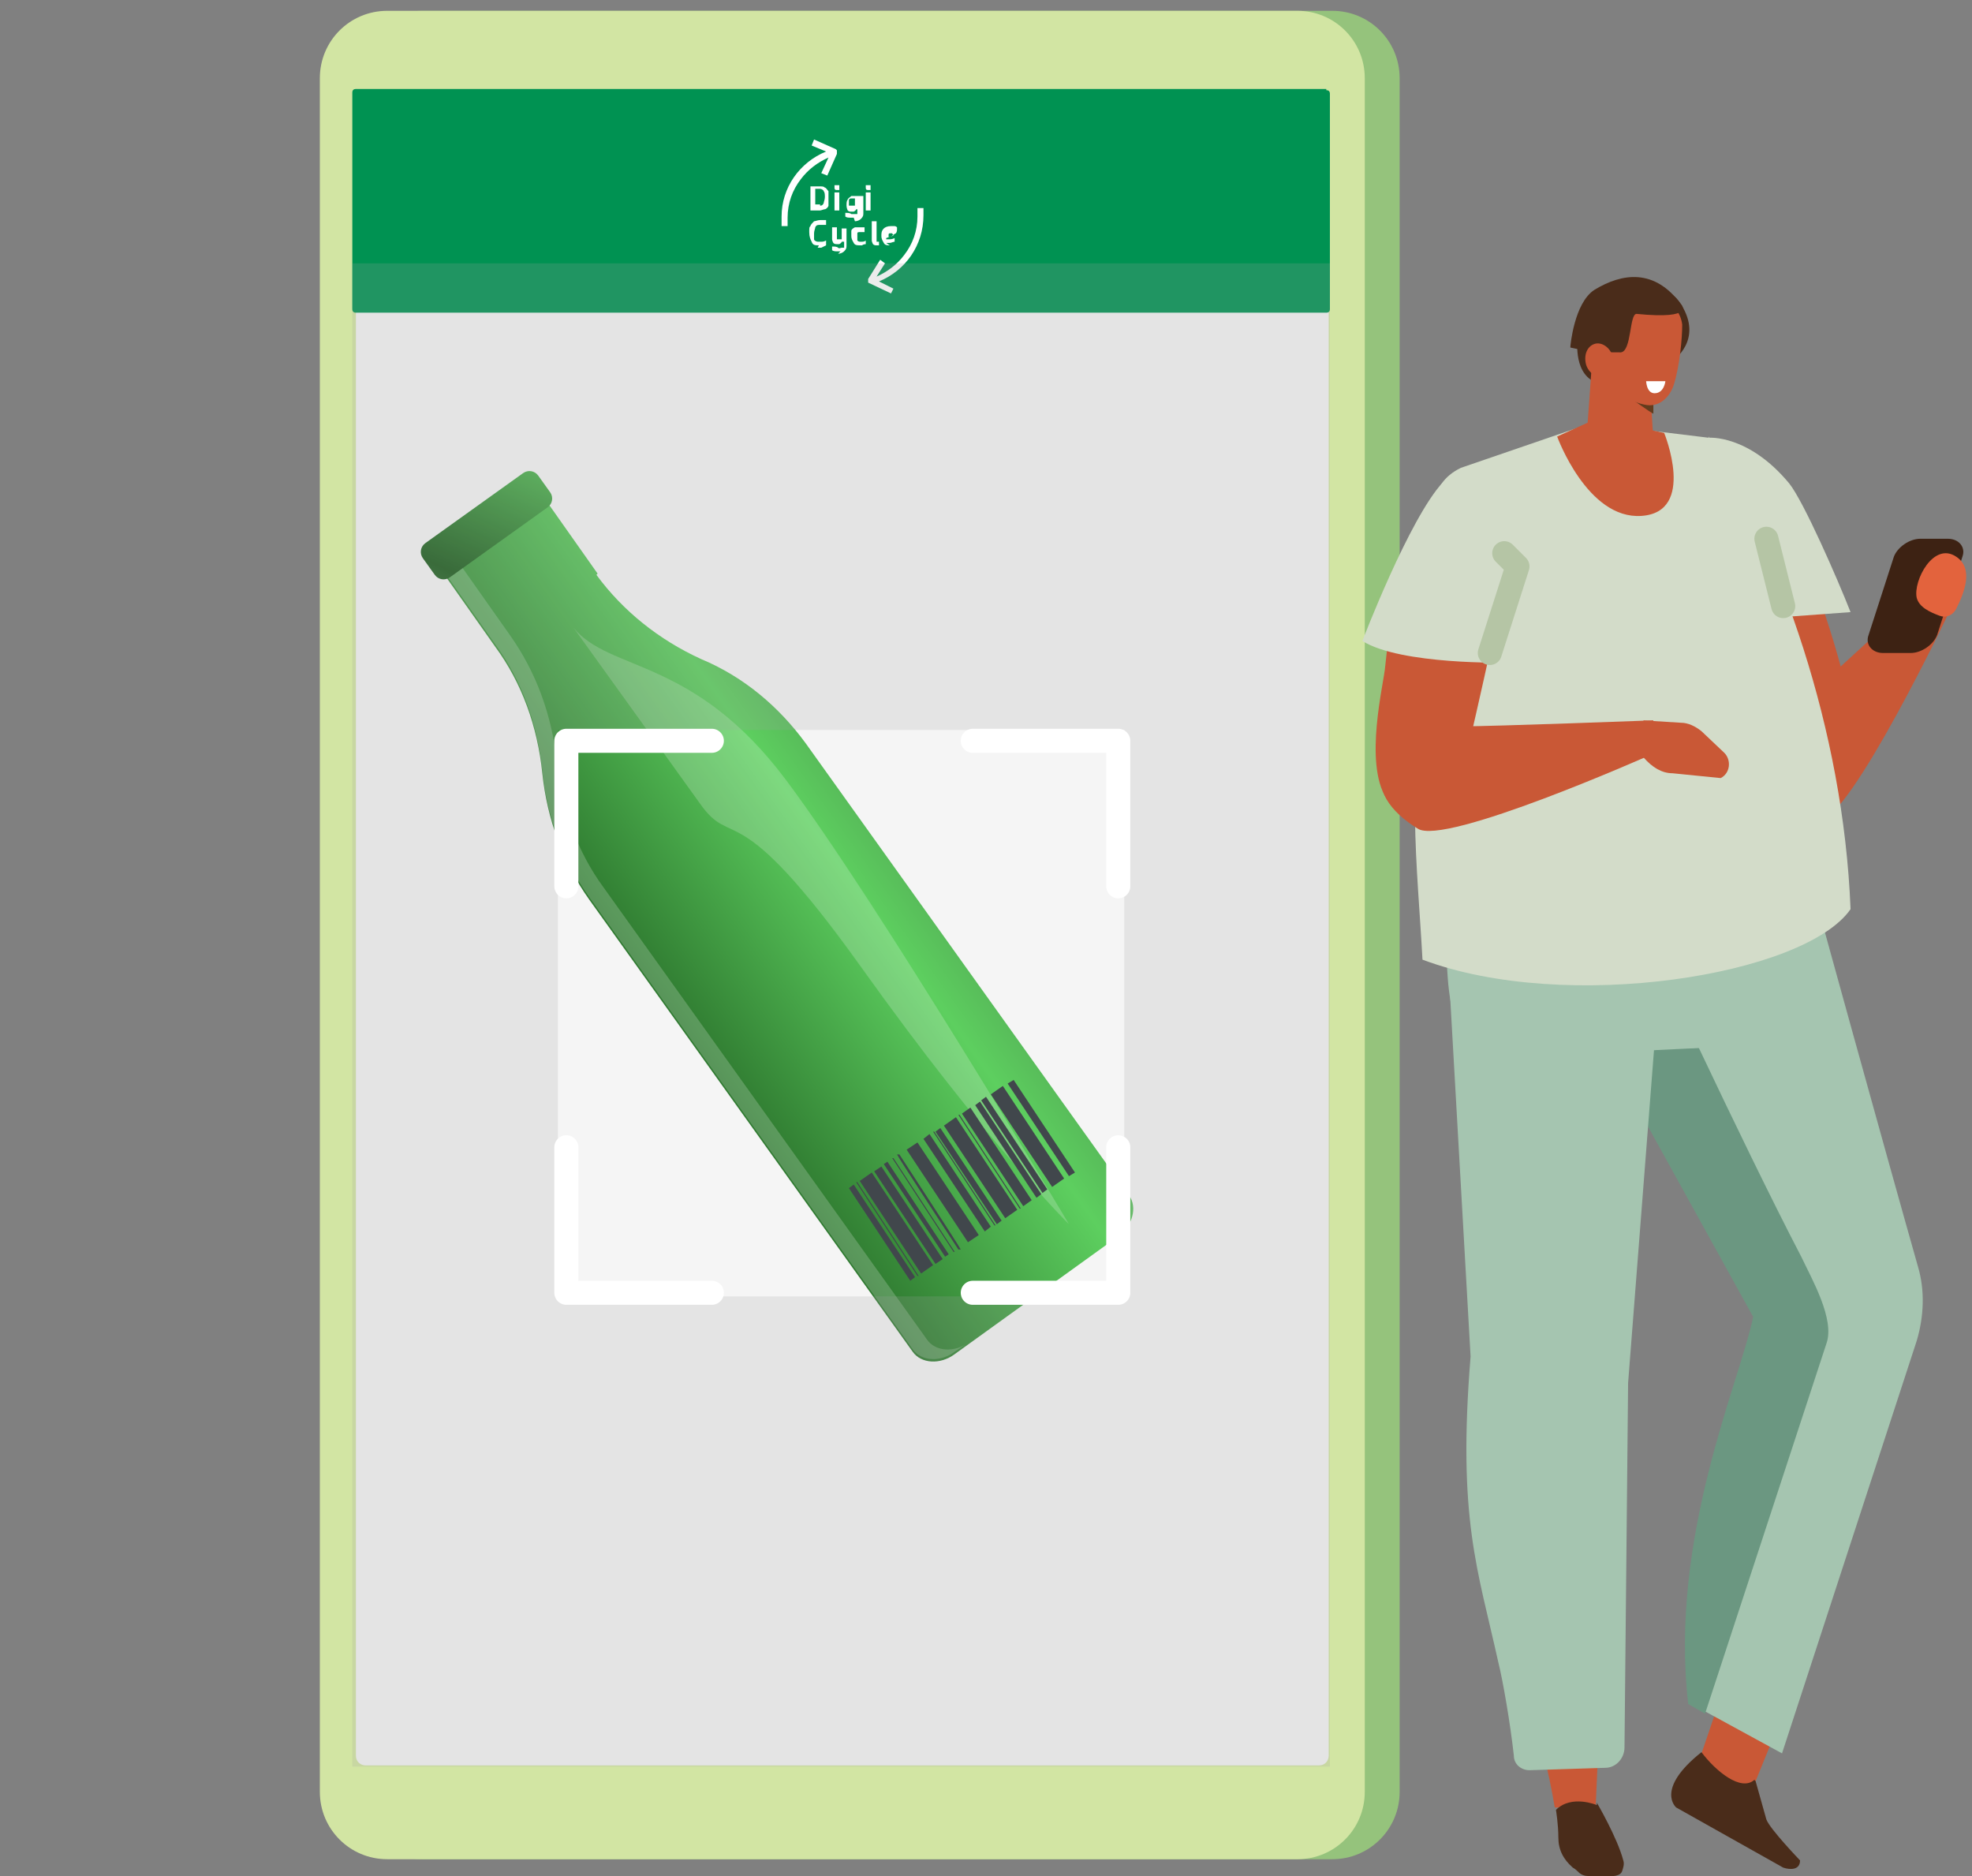
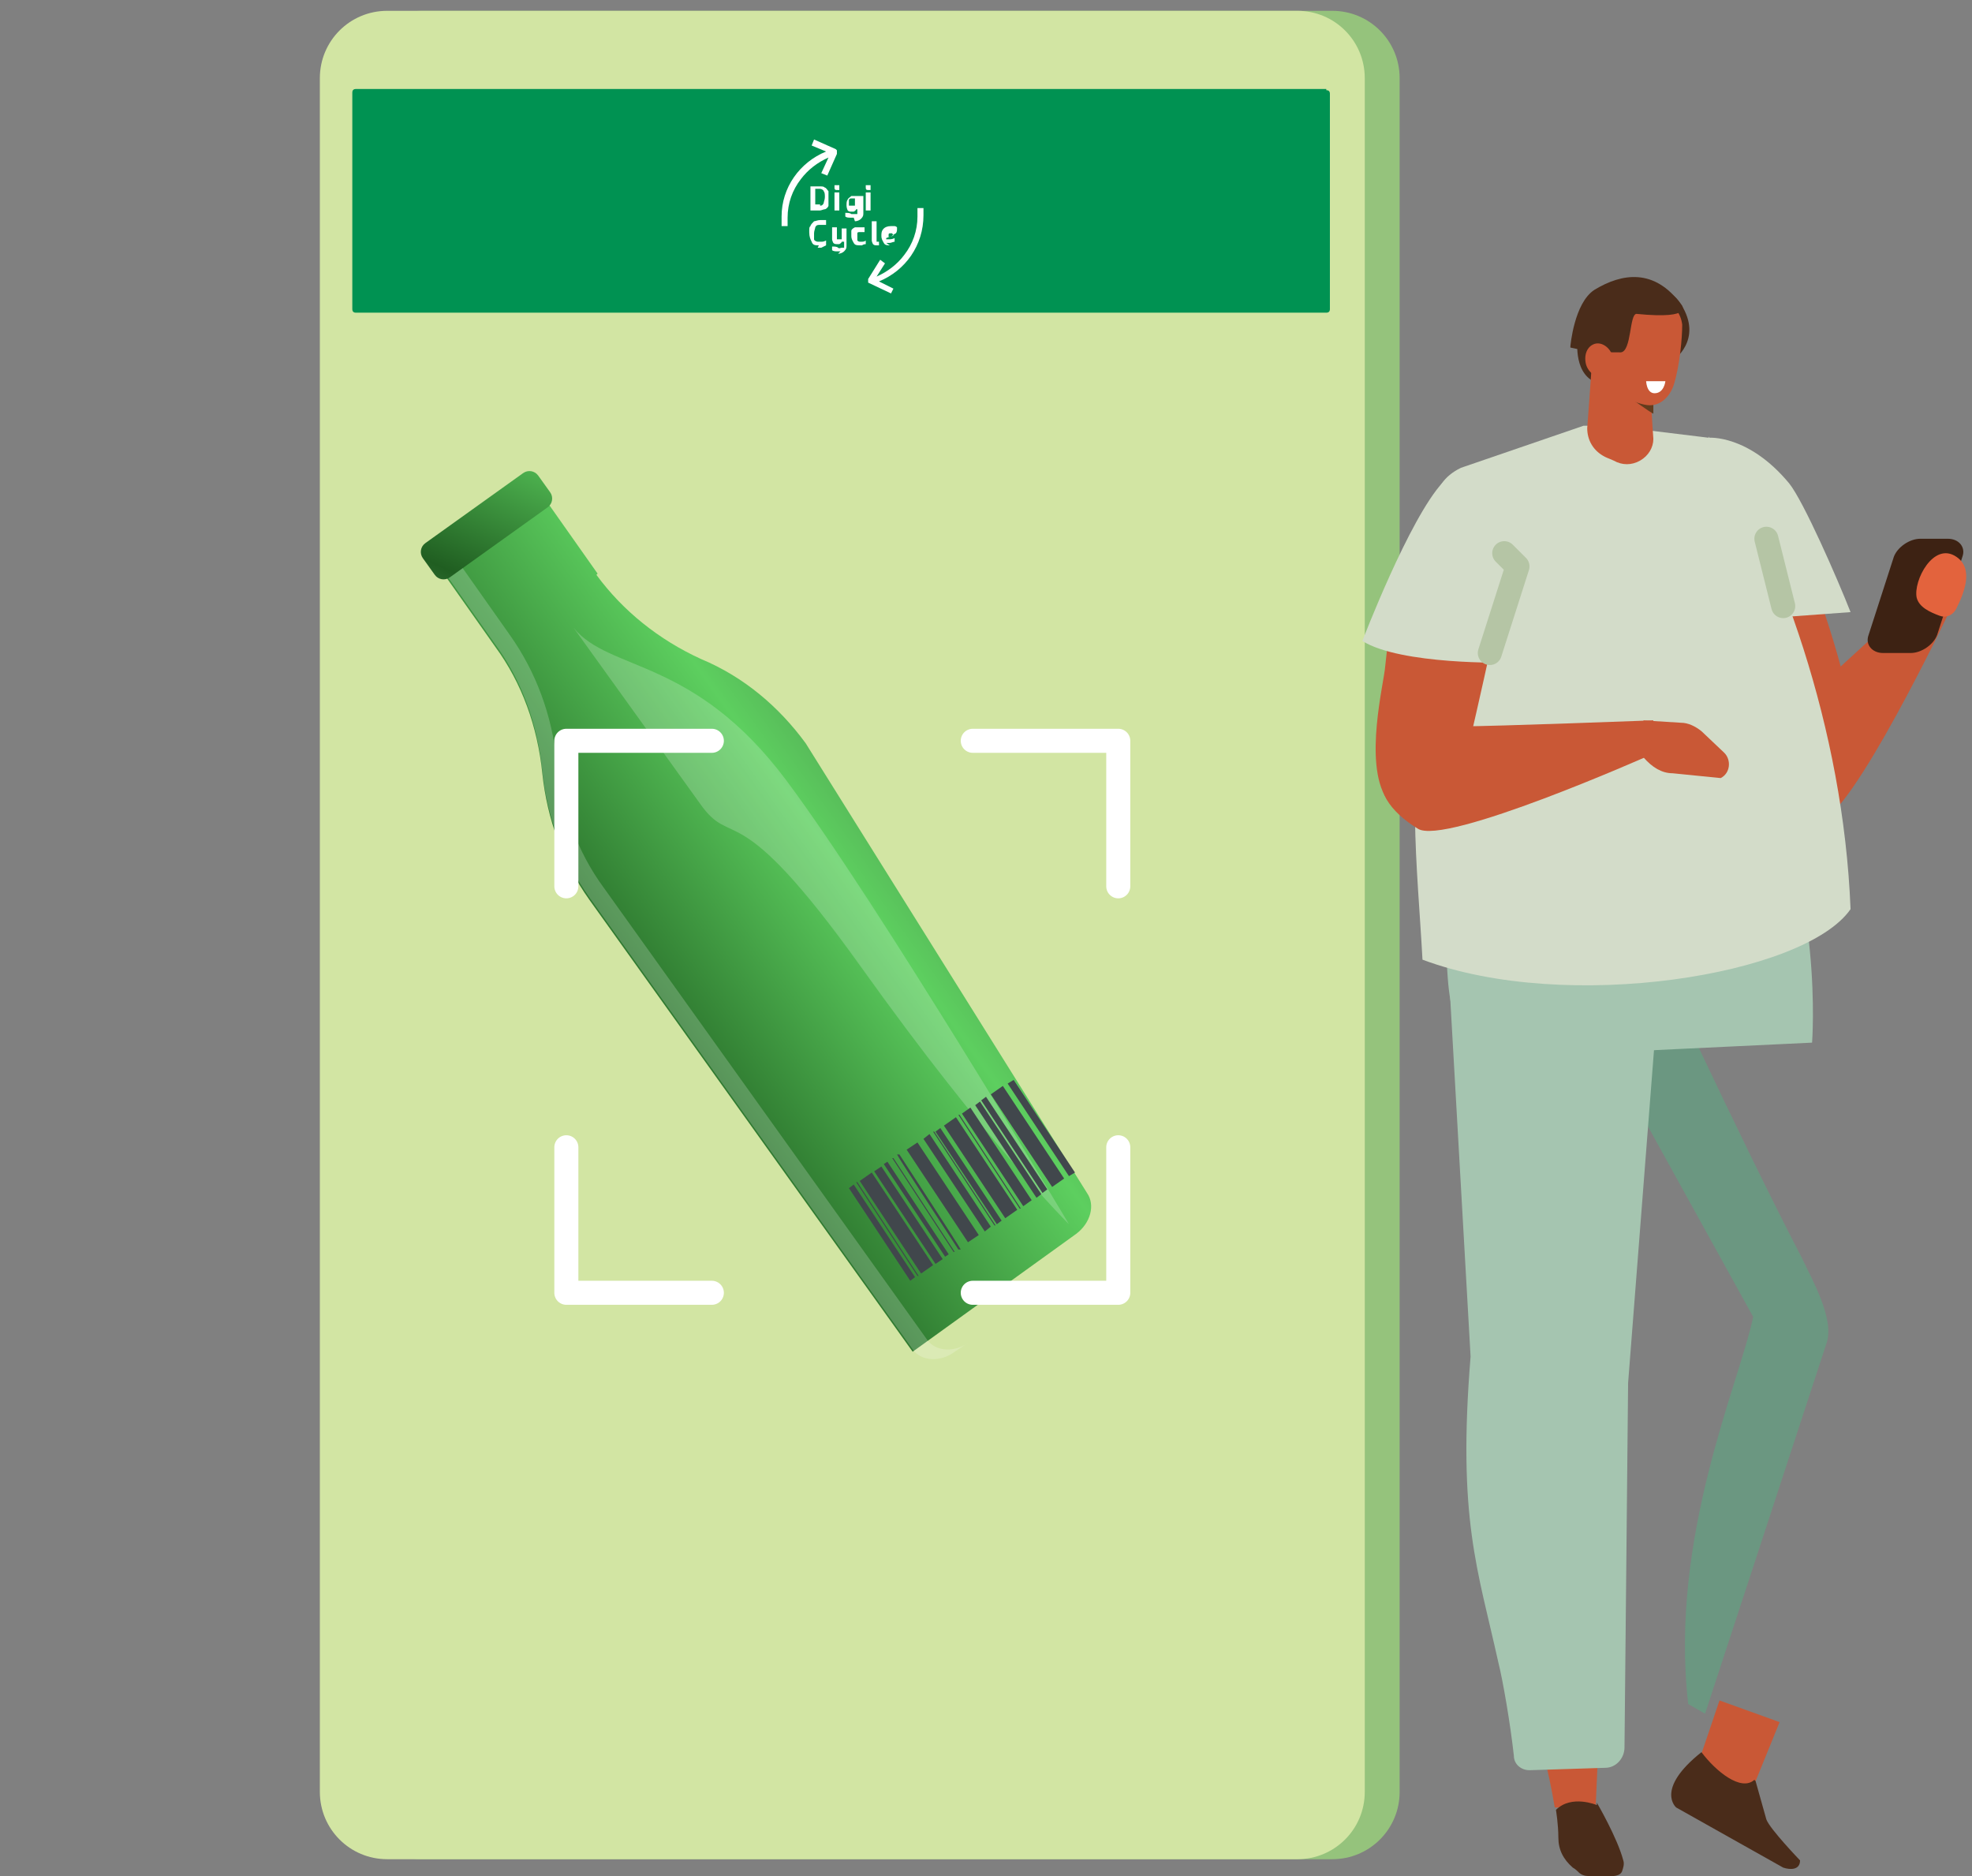
<svg xmlns="http://www.w3.org/2000/svg" xmlns:xlink="http://www.w3.org/1999/xlink" id="Layer_1" version="1.1" viewBox="0 0 164 156">
  <rect x="0" y="0" width="164" height="156" fill="#808080" stroke="none" />
  <defs>
    <linearGradient id="linear-gradient" x1="42.6" x2="92" y1="41.2" y2="41.2" gradientTransform="rotate(-35.6 119.523 68.609)" gradientUnits="userSpaceOnUse">
      <stop offset="0" stop-color="#49854b" />
      <stop offset=".2" stop-color="#205e21" />
      <stop offset=".7" stop-color="#5dcf5f" />
      <stop offset="1" stop-color="#49854b" />
    </linearGradient>
    <linearGradient xlink:href="#linear-gradient" id="linear-gradient1" x1="60.8" x2="85.5" y1="7.5" y2="-6.9" gradientTransform="translate(-29.4 41.4)" />
    <style>
      .st0{fill:#d3dcc9}.st0,.st4,.st5,.st9{fill-rule:evenodd}.st10,.st11{fill:#fff}.st13,.st5{fill:#c95836}.st10{opacity:.2}.st15{stroke:#fff}.st15,.st16{fill:none;stroke-linecap:round;stroke-linejoin:round;stroke-width:2px}.st4{fill:#4a2c1a}.st16{stroke:#b5c5a5}.st20{fill:#41474c}.st9{fill:#a5c5b0}
    </style>
  </defs>
  <path fill="#95c37c" d="M110.8.9H35.1c-3.1 0-5.6 2.5-5.6 5.6V149c0 3.1 2.5 5.6 5.6 5.6h75.7c3.1 0 5.6-2.5 5.6-5.6V6.5c0-3.1-2.5-5.6-5.6-5.6Z" />
  <path fill="#d2e5a3" d="M107.9.9H32.2c-3.1 0-5.6 2.5-5.6 5.6V149c0 3.1 2.5 5.6 5.6 5.6h75.7c3.1 0 5.6-2.5 5.6-5.6V6.5c0-3.1-2.5-5.6-5.6-5.6Z" />
-   <path fill="#f5f5f5" d="M109.6 7.7H30.4c-.5 0-.8.4-.8.8V146c0 .5.4.8.8.8h79.3c.5 0 .8-.4.8-.8V8.5c0-.5-.4-.8-.8-.8Z" />
  <path fill="#009252" d="M110.3 7.4H29.6c-.2 0-.3.1-.3.3v18c0 .2.1.3.3.3h80.7c.2 0 .3-.1.3-.3V7.8c0-.2-.1-.3-.3-.3Z" />
  <path d="M67.4 15.5h.8c.2 0 .3 0 .4.1.1 0 .2.2.3.3v1.2c0 .1-.2.3-.3.3-.1 0-.3.1-.4.1h-.8v-2Zm.8 1.6c.1 0 .2 0 .3-.2 0-.1.1-.3.1-.5s0-.4-.1-.5c0-.1-.2-.2-.3-.2h-.4V17h.4ZM69.6 15.8c-.1 0-.2 0-.2-.2v-.2h.4v.4h-.2Zm-.2.2h.4v1.5h-.4V16ZM71 18.1h-.3c-.1 0-.3 0-.4-.1v-.3c.2 0 .4 0 .5.1h.5v-.4h-.1c0 .1-.2.2-.2.2h-.2c-.1 0-.2 0-.3-.1 0 0-.1-.2-.1-.4s0-.4.1-.5c0-.1.2-.2.3-.3h1v1.4c0 .2 0 .3-.2.5-.1.1-.3.2-.5.2Zm-.3-1h.4v-.6h-.3c-.1 0-.1 0-.2.1v.5h.1ZM72.2 15.8c-.1 0-.2 0-.2-.2v-.2h.4v.4h-.2Zm-.2.2h.4v1.5H72V16ZM68.1 20.4c-.3 0-.5 0-.6-.3-.1-.2-.2-.4-.2-.8s0-.4.1-.5c0-.1.2-.3.3-.4.1 0 .3-.1.5-.1h.5v.4h-.5c-.2 0-.3 0-.4.2 0 .1-.1.3-.1.5v.5c0 .1.2.2.3.2h.3c.1 0 .2 0 .4-.1v.4l-.4.2H68ZM69.9 20.9h-.3c-.1 0-.3 0-.4-.1v-.3c.2 0 .4 0 .5.1s.2 0 .3 0h.2v-.5H70c0 .1-.2.2-.2.2h-.2c-.1 0-.2 0-.3-.1 0 0-.1-.2-.1-.3v-1h.4v1h.4V19h.4v1.4c0 .2 0 .3-.2.5-.1.1-.3.2-.5.2ZM71.5 20.4c-.2 0-.4 0-.5-.2s-.2-.3-.2-.6v-.4c0-.1.1-.2.3-.3h.8v.4h-.4c-.1 0-.2 0-.2.1v.6s.1.1.2.1h.2s.2 0 .3-.1v.3s-.2 0-.3.1h-.3ZM72.9 20.4c-.1 0-.2 0-.3-.1 0 0-.1-.2-.1-.3v-1.6h.4V20.1h.2v.3h-.3ZM74 20.4c-.2 0-.4 0-.5-.2s-.2-.3-.2-.6c0-.2 0-.4.2-.6.1-.1.3-.2.6-.2h.3s.1 0 .2.1v.2s0 .2-.1.3c0 0-.2.1-.3.2l-.5.2v.1H74s.2 0 .4-.1v.3c-.1 0-.3.1-.4.1h-.3Zm.2-1h.1H74s-.1 0-.1.1v.2l.4-.1Z" class="st11" />
  <path d="m69.5 12.4-1.8-.8-.2.5 1.2.5c-2.2.9-3.7 3-3.7 5.4v.8h.5v-.7c0-1.2.4-2.3 1.1-3.2.6-.8 1.4-1.4 2.3-1.8l-.6 1.3.5.2.8-1.8v-.3ZM76.8 17.5v-.2h-.5v.7c0 1.2-.4 2.3-1.1 3.2-.6.8-1.4 1.4-2.3 1.8l.7-1.1-.4-.3-1 1.6v.3l1.9.9.2-.4-1.2-.6c2.2-.9 3.7-3 3.7-5.5v-.6Z" class="st11" />
-   <path fill="url(#linear-gradient)" d="m49.7 47.7-5.5-7.8-8.5 6.1 5.5 7.8c2.2 3 3.5 6.6 3.9 10.5.4 3.8 1.7 7.4 3.9 10.5l26.9 37.6c.7 1 2.3 1.1 3.5.2l13.6-9.8c1.2-.9 1.6-2.4.9-3.4L67 61.8c-2.2-3-5.1-5.5-8.7-7-3.5-1.6-6.5-4-8.7-7Z" />
+   <path fill="url(#linear-gradient)" d="m49.7 47.7-5.5-7.8-8.5 6.1 5.5 7.8c2.2 3 3.5 6.6 3.9 10.5.4 3.8 1.7 7.4 3.9 10.5l26.9 37.6l13.6-9.8c1.2-.9 1.6-2.4.9-3.4L67 61.8c-2.2-3-5.1-5.5-8.7-7-3.5-1.6-6.5-4-8.7-7Z" />
  <path d="M77.1 111.4 50.2 73.8c-2.2-3-3.5-6.6-3.9-10.5-.4-3.8-1.7-7.4-3.9-10.5L36.9 45l-1.2.8 5.5 7.8c2.2 3 3.5 6.6 3.9 10.5.4 3.8 1.7 7.4 3.9 10.5l26.9 37.6c.7 1 2.3 1.1 3.5.2l1.2-.8c-1.2.9-2.8.8-3.5-.2Z" class="st10" />
  <path fill="url(#linear-gradient1)" d="M35.4 41.9h10c.5 0 .9.4.9.9v1.7c0 .5-.4.9-.9.9h-10c-.5 0-.9-.4-.9-.9v-1.7c0-.5.4-.9.9-.9Z" transform="rotate(-35.6 40.467 43.57)" />
  <path d="m47.7 52.2 10.5 14.6c2.8 4 2.9-1.1 13.4 13.6s17.3 21.4 17.3 21.4-15.8-26.6-23.5-36.9c-7.7-10.3-14.7-9-17.7-12.7Z" class="st10" />
  <path d="m140.9 147.6 4.7 1.5 2.4-5.9-5-1.8-2.1 6.2Z" class="st5" />
-   <path d="M142.1 68.3c7.8 9 8.1 3.5 8.1 3.5 0 .1 6.8 24.7 9.3 33.5.6 2 .5 4.2-.1 6.2l-11.2 34.3-7.7-4.2c-1.6-13.8 4.4-26.8 5.4-32.2l-12.6-22.8c-11.3-19.3 8.8-18.3 8.8-18.3Z" class="st9" />
  <path d="m146 148.1.9 3.2c.3.8 2.8 3.4 2.8 3.4 0 .8-.8.8-1.4.6l-8.9-5s-1.8-1.5 2.1-4.6c1.2 1.6 3.3 3.3 4.4 2.3Z" class="st4" />
  <path fill="#6b9781" fill-rule="evenodd" d="M136.4 76.7s6 .2-.9-7.4c-4.6 1.6-9 5.9-2.3 17.4l12.6 22.8c-1.1 5.4-7 18.3-5.4 32.2l1.4.8 10.1-30.8c.7-2-1.2-5.3-2.1-7.2-4.9-9.4-13.3-27.5-13.3-27.7Z" />
  <path d="M160.3 48.8s-9.8 9-11.8 10.8c-2.1 1.8-2.5 4.9-2.4 6.7s2.5 2.4 5.2 2c2.7-.4 10.7-17.2 10.7-17.2l-1.7-2.4Z" class="st13" />
  <path d="M139.1 30s2.6-1.7.7-4.7c-2-3.1-3.8 2.4-3.8 2.5l3.1 2.2Z" class="st4" />
  <path d="M131.2 28.3s-.4 3 1.8 3.6c2.2.6 3.8-5.6 3.8-5.6l-5.6 2Z" class="st4" />
  <path d="M142.3 38.5c-1 4.9-.8 12.8 2.8 21.1.5 1.2 0 1.9 2.3 2.4 1.2.3 7.7 3.7 6.4-3.5-.8-4.3-3.6-12.7-5.5-15.6-5.3-7.9-6-4.4-6-4.4ZM134.5 71.6l-.2 42.6-1.6 36.1h-3.4c-2.1-12.8-9-22.2-5.5-37.8l-1.5-29.1 5.6-10.5 6.6-1.4Z" class="st5" />
  <path d="m138.8 71.3-3.4 43.7-.3 30.3c0 .9-.7 1.7-1.6 1.7l-6.3.2c-.7 0-1.3-.5-1.3-1.2-.3-2.7-.9-6.2-1.3-7.8-1.7-7.7-3.4-11.9-2.3-25.4l-1.7-29.9 7.3-10 10.9-1.6Z" class="st9" />
  <path d="m126.3 62.9 19.9.8c5.5 10.2 4.5 23 4.5 23l-14.7.7c-6.8-.1-14.8 5.2-15.6-6.1-1-12.9 5.9-18.4 5.9-18.4Z" class="st9" />
  <path d="M132.8 149.9s1.7 2.9 2.2 4.8c.1.3 0 .6-.1.9s-.5.4-.8.4h-2c-.3 0-.6-.1-.8-.3-.1-.1-.3-.3-.5-.4-.8-.7-1.2-1.5-1.2-2.5 0-1.1-.2-2.3-.2-2.3 1.3-1.3 3.4-.4 3.4-.4Z" class="st4" />
  <path d="m142.1 36.4-8.2-1h-2.2l-10.2 3.5c-2.9 1.4-2.5 4.3-1.4 7.3L119 56.3c-2.2 7.3-1.1 16-.7 23.5 12 4.5 31.8 1.3 35.6-4.2-.6-15.1-5.9-29.5-11.8-39.3Z" class="st0" />
  <path d="M137.2 30.6s.1 3.2.3 5.9c0 .7-.4 1.4-1.1 1.8-.7.4-1.5.4-2.2 0-.2-.1-.5-.2-.7-.3-1-.5-1.5-1.4-1.5-2.4.2-2.5.5-7.1.5-7.1l4.7 2.1Z" class="st5" />
  <path fill="#633c1d" fill-rule="evenodd" d="M137.5 32.6v1.8c-.1 0-2.2-1.5-2.2-1.5l2.2-.3Z" />
-   <path d="M138.4 36s2.7 6.6-1.9 6.9c-4.5.3-7-6.6-7-6.6l3.3-1.5 5.6 1.2Z" class="st13" />
  <path d="M133.2 26.6c0-.9.9-1.7 1.8-1.6 1 0 2.3.2 3.3.2.9 0 1.5.9 1.6 1.8 0 1.1-.2 3.4-.7 5-.3.9-1 1.7-2 1.7s-3.9-1.2-4.1-3.1c-.1-1.4 0-2.7 0-4.1Z" class="st5" />
  <path d="M130.6 28.8s.3-3.6 2-4.7c2.3-1.4 5-1.8 7.2 1.2 0 0 1.3 1.3-3.7.8-.6 0-.4 3.1-1.3 3.2-1.1 0-2.5 0-4.2-.4Z" class="st4" />
  <path d="M131.9 30.3c.2.7.9 1.2 1.5 1 .6-.2.9-.9.7-1.7-.2-.7-.9-1.2-1.5-1-.6.2-.9.9-.7 1.7Z" class="st5" />
  <path fill="#fff" fill-rule="evenodd" d="M138.5 31.7h-1.6c0-.1 0 1 .7 1 .8 0 .9-1 .9-1Z" />
  <path d="M123.3 40.6c-1.7.2-2.1-1.5-3.2-.1-2.9 3.9-4 6.3-4.9 14.9-.1 1.4-1.8 8 .1 11 .8 1.3 2.7-.6 5.9-.3 0 0 3-12.8 3.7-16.7 1.2-7.1 1.8-8 .7-8.9-.4-.3-1.6 0-2.3.1Z" class="st5" />
  <path d="m128.3 41.4-3 13.7s-8.8.2-12-1.8c0 0 3.9-10.2 6.7-13.2 2.8-3 8.3 1.4 8.3 1.4ZM142.1 36.4s3.3-.3 6.7 3.8c1.2 1.5 4 7.9 5.1 10.7l-8.2.6-3.9-7.7.3-7.4Z" class="st0" />
  <path d="m136.6 59.9 3.2.2c.6 0 1.2.3 1.7.7l1.9 1.8c.6.6.5 1.7-.3 2.1l-4-.4c-.9 0-1.7-.5-2.4-1.3l-1.1-1.2 1.1-1.9Z" class="st13" />
  <path d="M137.5 59.9s-13.3.5-16 .5c-2.7 0-5 2.1-6.2 3.6-1.1 1.5.3 3.5 2.6 4.9 2.2 1.5 19.3-6.1 19.3-6.1v.4l.3-3.3Z" class="st13" />
  <path fill="#3d2213" fill-rule="evenodd" d="M156.6 54.3h2.3c.9 0 1.9-.7 2.2-1.5l2.1-6.5c.3-.8-.3-1.5-1.2-1.5h-2.3c-.9 0-1.9.7-2.2 1.5l-2.1 6.5c-.3.8.3 1.5 1.2 1.5Z" />
  <path fill="#e3633d" fill-rule="evenodd" d="M161.3 51.2c.5.2 1.1 0 1.4-.6.6-1.2 1.5-3.3 0-4.3-1.9-1.3-3.6 2-3.3 3.4.2.8 1.1 1.2 1.9 1.5Z" />
  <path d="m123.9 54.3 2.3-7.2-1.1-1.1M148.3 50.4l-1.4-5.6" class="st16" />
  <path d="m71 98.5-.4.3 5.1 7.7.4-.3-5.1-7.7ZM76.3 95l-.9.6 5.1 7.7.9-.6-5.1-7.7ZM83.4 90.3l-1 .7 5.1 7.7 1-.7-5.1-7.7ZM80.7 92.1l-.7.5 5.1 7.7.7-.5-5.1-7.7ZM72.5 97.5l-1 .7 5.1 7.7 1-.7-5.1-7.7ZM79.5 92.9l-1 .7 5.1 7.7 1-.7-5.1-7.7ZM84.3 89.8l-.5.3 5.1 7.7.5-.3-5.1-7.7ZM73.3 97l-.6.4 5.1 7.7.6-.4-5.1-7.7ZM73.8 96.6l-.3.2 5.1 7.7.3-.2-5.1-7.7ZM74.3 96.3h-.1l5.1 7.8h.1l-5.1-7.8ZM77.3 94.3l-.5.4 5.1 7.7.5-.4-5.1-7.7ZM74.8 96h-.2c0 .1 5.1 7.9 5.1 7.9h.2c0-.1-5.1-7.9-5.1-7.9ZM77.7 94.1h-.1l5.1 7.8h.1l-5.1-7.8ZM71.3 98.3h-.1l5.1 7.8h.1l-5.1-7.8ZM79.8 92.7h-.1l5.1 7.8h.1l-5.1-7.8ZM78.2 93.8l-.4.3 5.1 7.7.4-.3-5.1-7.7ZM81.5 91.6l-.4.3 5.1 7.7.4-.3-5.1-7.7ZM82 91.2l-.4.3 5.1 7.7.4-.3-5.1-7.7Z" class="st20" />
-   <path fill="#a3a3a3" fill-rule="evenodd" d="M110.6 21.9H29.3v125h81.3v-125ZM93.5 60.7H46.4v47.1h47.1V60.7Z" opacity=".2" style="isolation:isolate" />
  <path d="M47.1 73.7V61.6h12.1M59.2 107.5H47.1V95.4M93 95.4v12.1H80.9M80.9 61.6H93v12.1" class="st15" />
</svg>